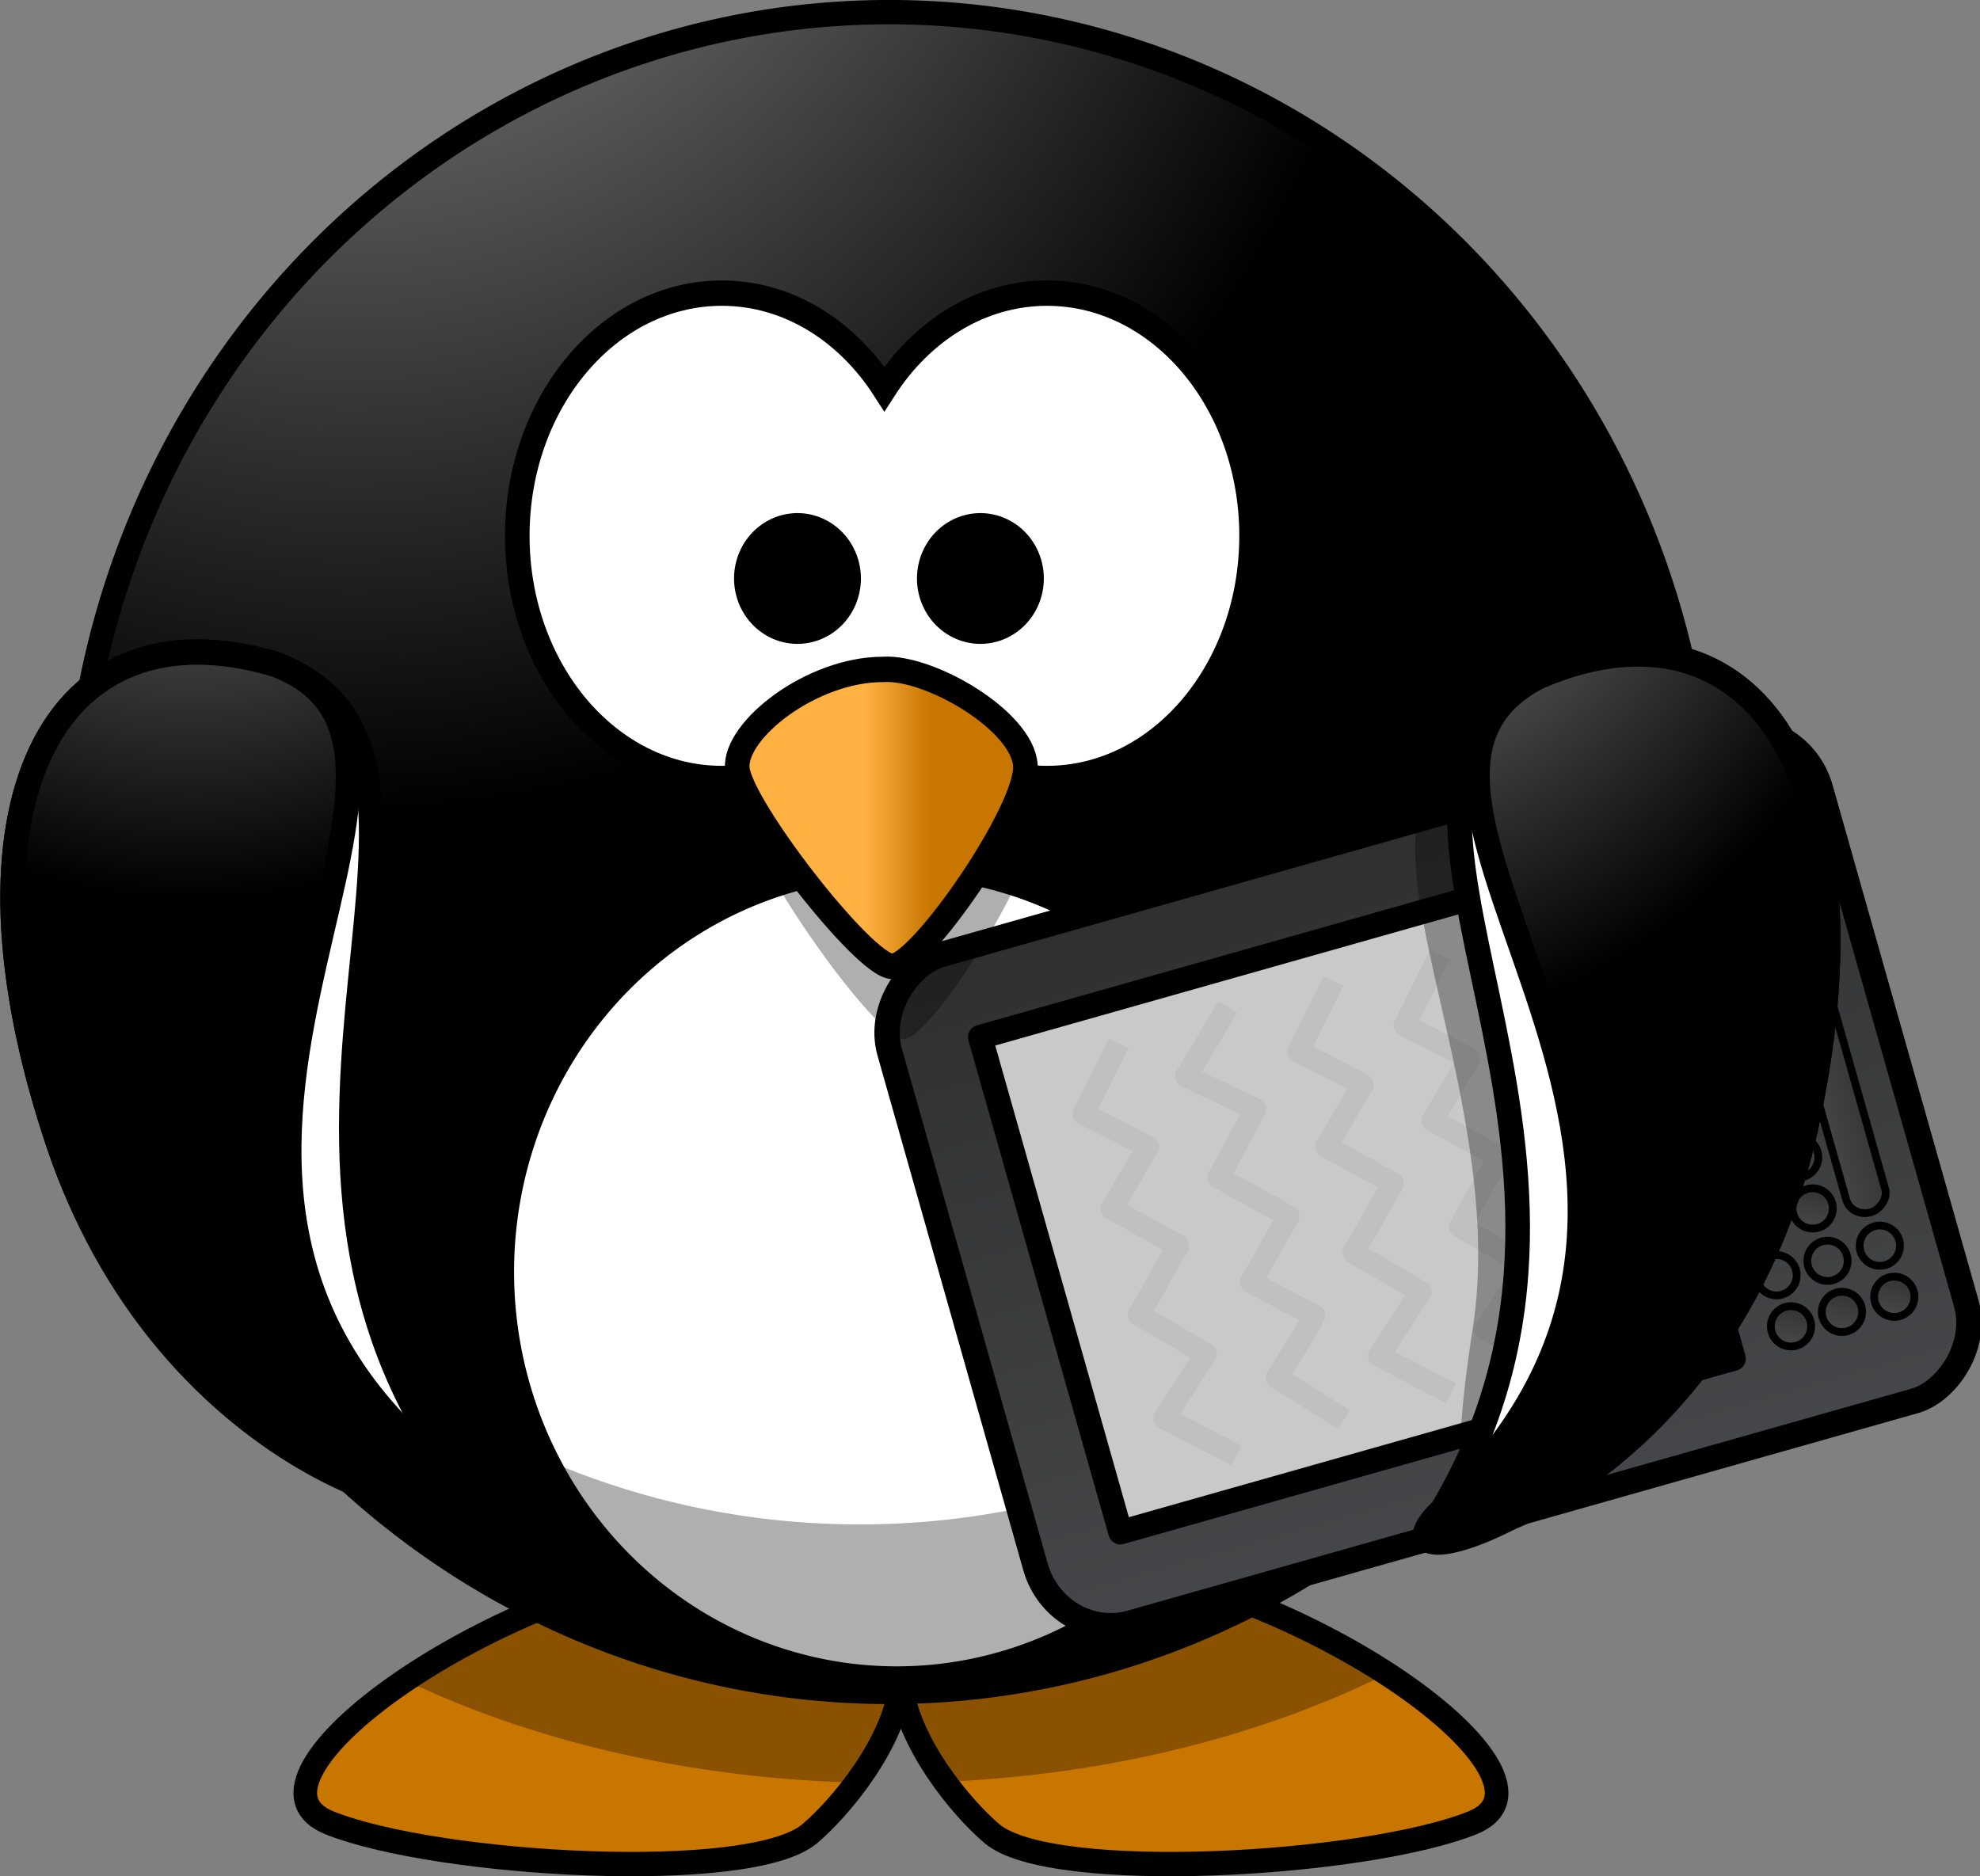
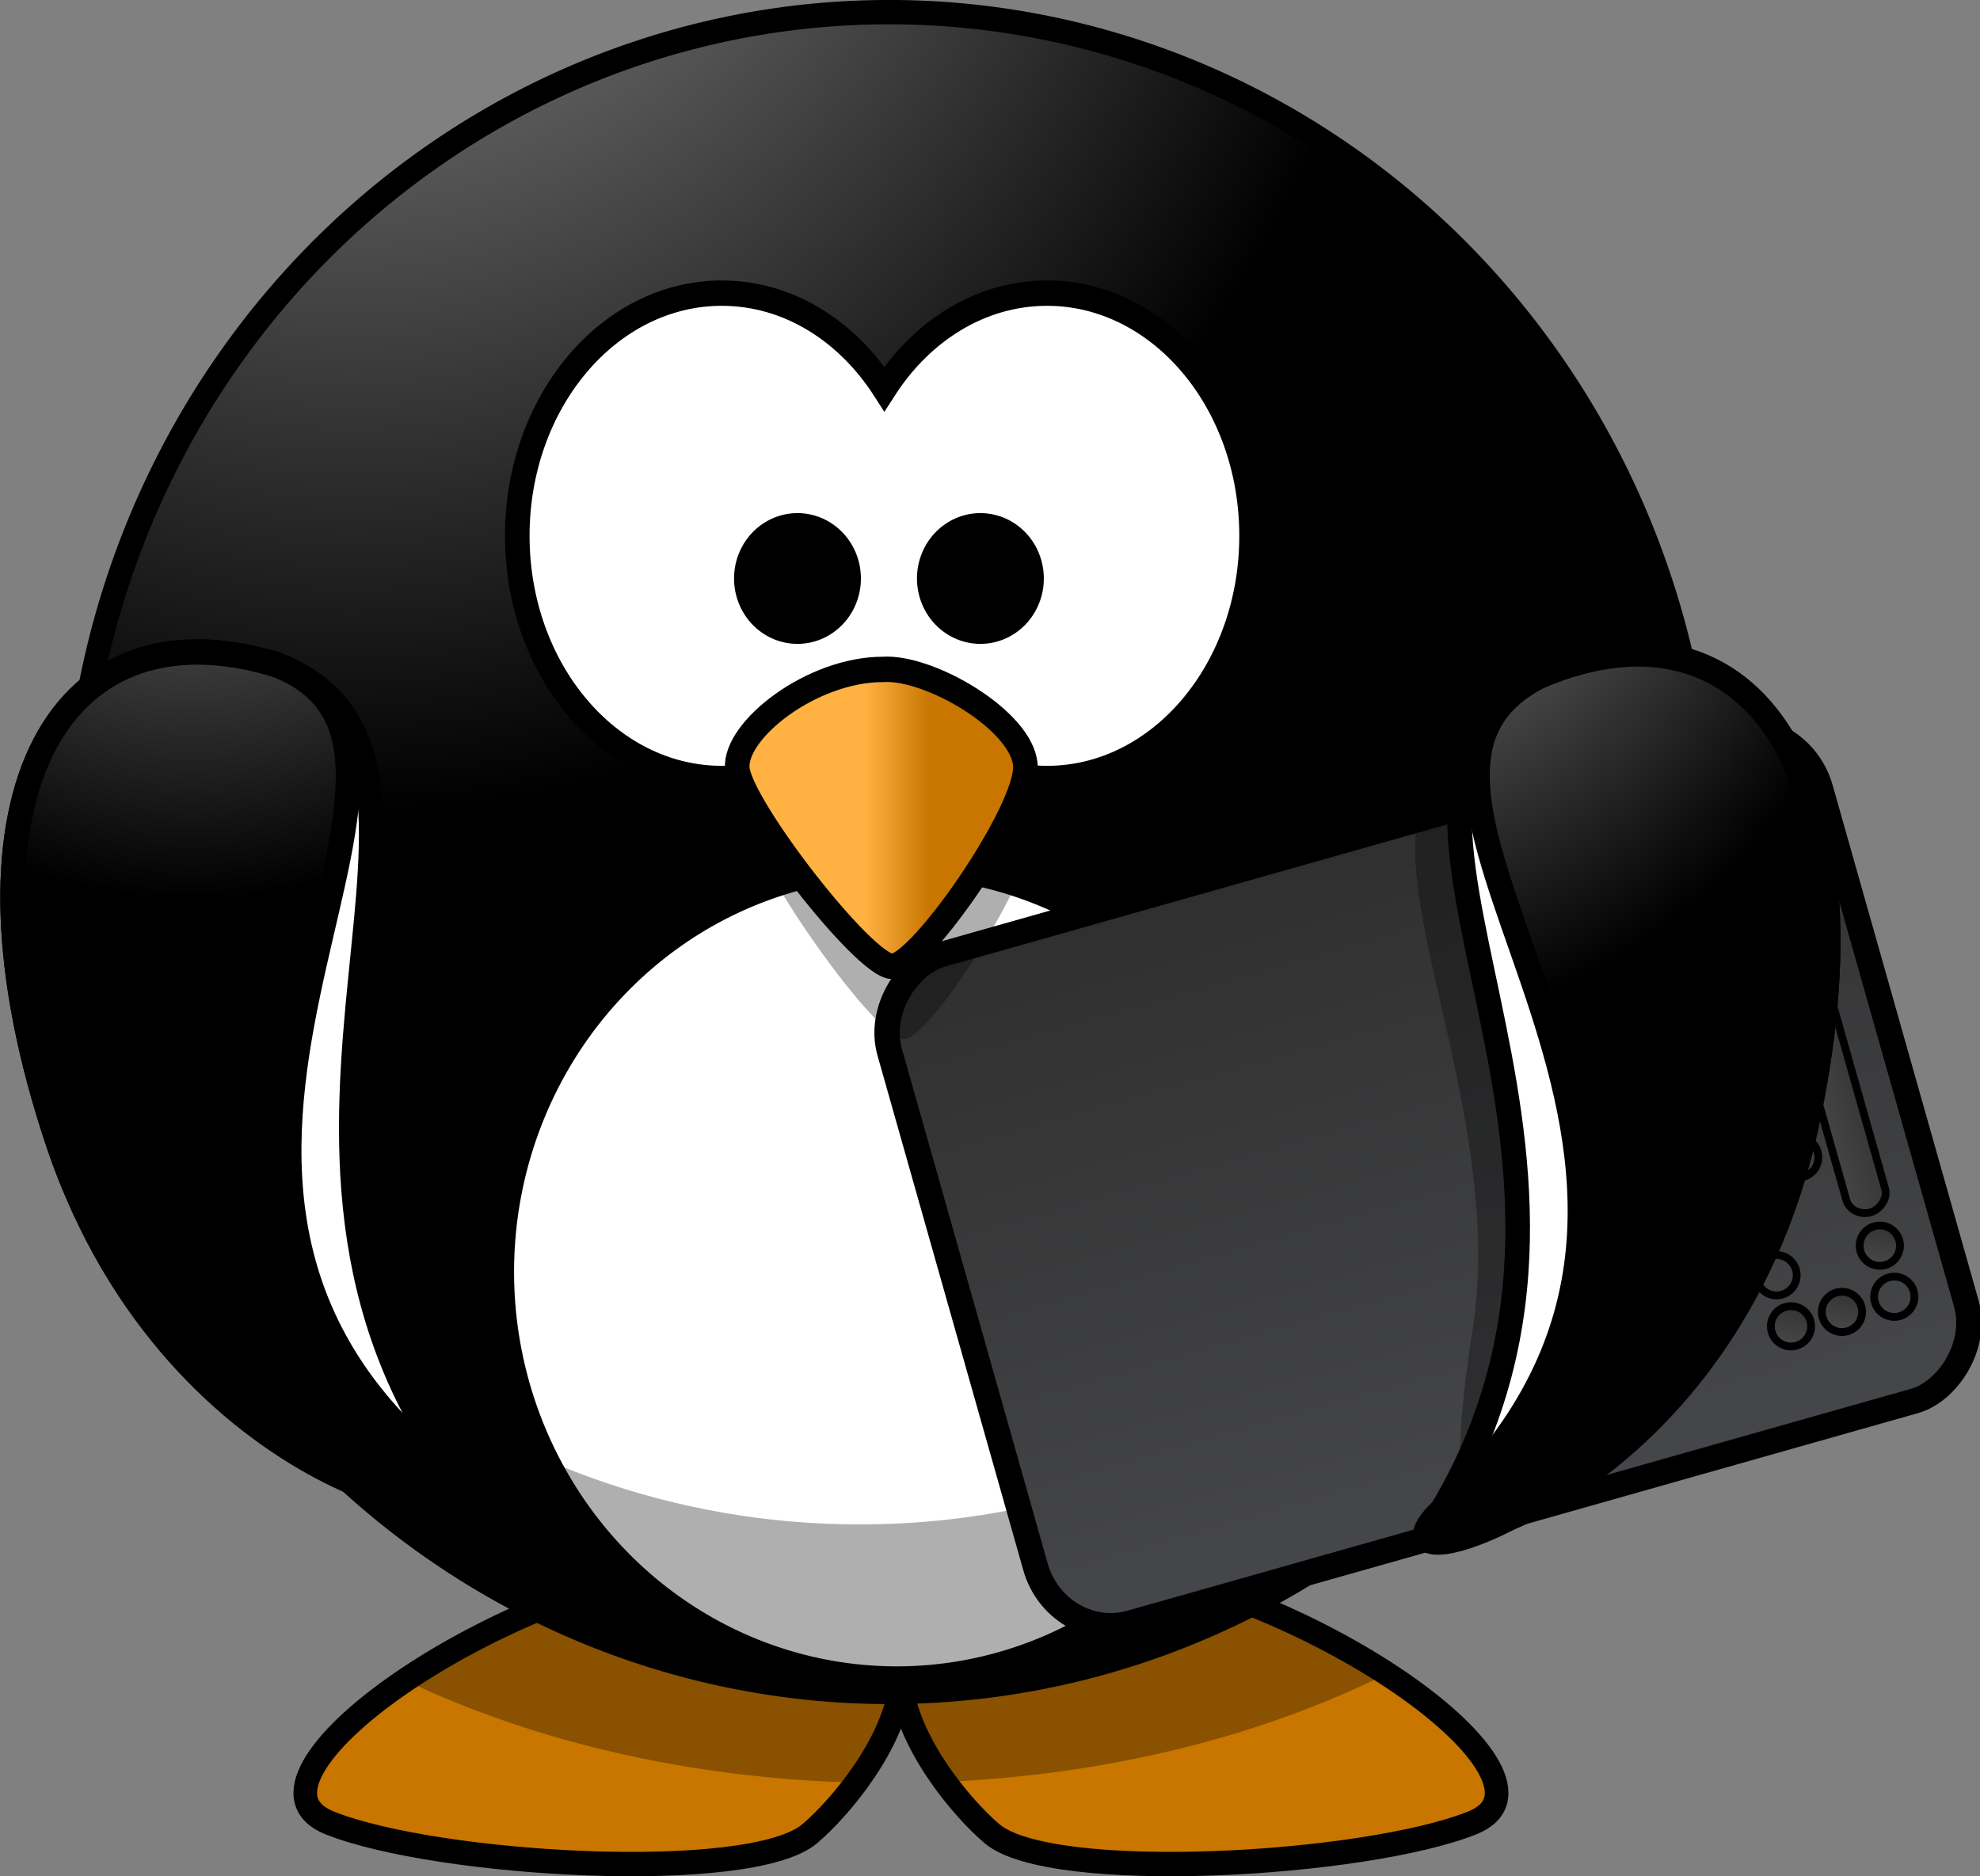
<svg xmlns="http://www.w3.org/2000/svg" xmlns:xlink="http://www.w3.org/1999/xlink" viewBox="0 0 127.17 120.52">
  <rect x="0" y="0" width="127.17" height="120.52" fill="#808080" stroke="none" />
  <defs>
    <linearGradient id="g" y2="737.13" gradientUnits="userSpaceOnUse" x2="361.38" gradientTransform="matrix(.14 0 0 .385 -145.61 -153.98)" y1="768.49" x1="361.38">
      <stop offset="0" stop-color="#333" />
      <stop offset="1" stop-color="#4d4d4d" />
    </linearGradient>
    <linearGradient id="e" y2="501.65" gradientUnits="userSpaceOnUse" x2="580.86" gradientTransform="matrix(.222 0 0 .202 -607.55 -56.109)" y1="501.65" x1="214.14">
      <stop offset="0" stop-color="#46474a" />
      <stop offset="1" stop-color="#2f2f2f" />
    </linearGradient>
    <linearGradient id="f" y2="736.38" xlink:href="#a" gradientUnits="userSpaceOnUse" x2="361.38" gradientTransform="translate(-270.84 -146.8) scale(.375)" y1="771.79" x1="361.38" />
    <linearGradient id="a">
      <stop offset="0" stop-color="#333" />
      <stop offset="1" stop-color="#4d4d4d" />
    </linearGradient>
    <linearGradient id="h" y2="663.96" xlink:href="#a" gradientUnits="userSpaceOnUse" x2="263.9" y1="674.82" x1="284.61" />
    <linearGradient id="i" y2="537.41" gradientUnits="userSpaceOnUse" x2="359.47" gradientTransform="translate(-22.132 165.49) scale(.326)" y1="537.41" x1="346.24">
      <stop offset="0" stop-color="#ffb142" />
      <stop offset="1" stop-color="#c87600" />
    </linearGradient>
    <linearGradient id="b">
      <stop offset="0" stop-color="#a5a5a5" />
      <stop offset="1" />
    </linearGradient>
    <radialGradient id="d" gradientUnits="userSpaceOnUse" cy="483.45" cx="610.46" gradientTransform="matrix(0 -.482 .432 0 -151.97 551.35)" r="167.56">
      <stop offset="0" stop-color="#a5a5a5" />
      <stop offset="1" />
    </radialGradient>
    <radialGradient id="j" xlink:href="#b" gradientUnits="userSpaceOnUse" cy="622.49" cx="380.26" gradientTransform="matrix(0 -.744 .66 0 -364.7 582.13)" r="59.255" />
    <radialGradient id="c" gradientUnits="userSpaceOnUse" cy="-8.88" cx="414.68" gradientTransform="matrix(0 .28 -.609 0 101.73 -39.26)" r="123.55">
      <stop offset="0" stop-color="#ffb142" />
      <stop offset=".887" stop-color="#ffb141" />
      <stop offset="1" stop-color="#c87600" />
    </radialGradient>
    <radialGradient id="k" xlink:href="#b" gradientUnits="userSpaceOnUse" cy="647.69" cx="371.45" gradientTransform="matrix(0 -.744 -.66 0 552.03 582.13)" r="59.255" />
  </defs>
  <g fill-rule="evenodd">
    <path d="M81.781 385.54c-15.668 1.613-33.638 14.291-26.495 17.056 7.143 2.765 27.873 3.918 31.79.692 2.013-1.657 5.614-5.808 6.038-9.704.425 3.895 4.016 8.047 6.028 9.704 3.917 3.226 24.658 2.073 31.8-.692 7.143-2.765-10.827-15.443-26.495-17.056-8.067.778-10.97 3.488-11.333 6.598-.363-3.11-3.265-5.82-11.333-6.598z" color="#000" stroke="#000" stroke-width="1.564" fill="url(#c)" transform="matrix(.97 0 0 1 -32.455 -285.5)" />
    <path d="M46.884 100.05c-7.46.792-15.45 4.249-20.842 7.892 8.165 3.892 18.15 6.291 28.972 6.567 1.387-1.88 2.63-4.187 2.865-6.415.233 2.207 1.446 4.493 2.815 6.364 10.645-.464 20.423-2.98 28.38-6.944-5.373-3.484-13.031-6.703-20.201-7.464-7.827.778-10.642 3.488-10.994 6.598-.353-3.11-3.168-5.82-10.995-6.598z" fill-opacity=".314" />
  </g>
  <path d="M146.28 340.23a53.948 53.948 0 01-107.9 0 53.948 53.948 0 11107.9 0z" color="#000" stroke="#000" stroke-linecap="round" stroke-width="1.564" fill="url(#d)" transform="matrix(.97 0 0 1 -32.455 -285.5)" />
  <path d="M118.99 367.2a26.153 26.153 0 11-52.307 0 26.153 26.153 0 1152.307 0z" stroke="#000" stroke-linecap="round" stroke-width="1.629" fill="#fff" transform="matrix(.97 0 0 1 -32.455 -285.5)" />
  <path d="M107.386 39.73c.107 1.403.168 2.816.168 4.246 0 29.78-23.455 53.947-52.344 53.947-23.84 0-43.961-16.459-50.27-38.948 2.105 27.795 24.666 49.701 52.167 49.701 28.889 0 52.344-24.168 52.344-53.947 0-5.204-.729-10.237-2.065-14.999z" fill-opacity=".314" />
  <g transform="rotate(4.294 2553.553 -225.886) scale(.549)">
    <rect transform="rotate(-110.107)" rx="9.345" ry="8.925" height="113.17" width="81.285" y="-11.535" x="-559.78" stroke="#000" stroke-miterlimit="0" stroke-width="2.963" fill="url(#e)" />
-     <path d="M188 516.07l-20.7-56.543 70.014-25.632 20.7 56.543L188 516.07z" stroke-linejoin="round" stroke="#000" stroke-miterlimit="0" stroke-width="2.854" fill="#c9c9c9" />
    <g transform="scale(-.701) rotate(69.893 307.113 -434.74)" stroke="#000" stroke-width="1.3">
      <rect rx="3.109" ry="3.374" height="6.749" width="42.47" y="133.53" x="-156.48" fill="url(#f)" />
      <rect rx="3.557" ry="3.46" height="6.92" width="15.875" y="133.44" x="-102.87" fill="url(#g)" />
      <path d="M278.8 682.02a8.965 8.965 0 11-17.93 0 8.965 8.965 0 0117.93 0z" transform="translate(-272.35 -136.85) scale(.375)" stroke-width="3.465" fill="url(#h)" />
      <path d="M278.8 682.02a8.965 8.965 0 11-17.93 0 8.965 8.965 0 0117.93 0z" transform="translate(-263.49 -136.85) scale(.375)" stroke-width="3.465" fill="url(#h)" />
      <path d="M278.8 682.02a8.965 8.965 0 11-17.93 0 8.965 8.965 0 0117.93 0z" transform="translate(-254.4 -136.85) scale(.375)" stroke-width="3.465" fill="url(#h)" />
      <path d="M278.8 682.02a8.965 8.965 0 11-17.93 0 8.965 8.965 0 0117.93 0z" transform="translate(-245.54 -136.85) scale(.375)" stroke-width="3.465" fill="url(#h)" />
      <path d="M278.8 682.02a8.965 8.965 0 11-17.93 0 8.965 8.965 0 0117.93 0z" transform="translate(-200.48 -136.8) scale(.375)" stroke-width="3.465" fill="url(#h)" />
      <path d="M278.8 682.02a8.965 8.965 0 11-17.93 0 8.965 8.965 0 0117.93 0z" transform="translate(-191.62 -136.8) scale(.375)" stroke-width="3.465" fill="url(#h)" />
      <path d="M278.8 682.02a8.965 8.965 0 11-17.93 0 8.965 8.965 0 0117.93 0z" transform="translate(-236.49 -136.85) scale(.375)" stroke-width="3.465" fill="url(#h)" />
      <path d="M278.8 682.02a8.965 8.965 0 11-17.93 0 8.965 8.965 0 0117.93 0z" transform="translate(-227.63 -136.85) scale(.375)" stroke-width="3.465" fill="url(#h)" />
      <path d="M278.8 682.02a8.965 8.965 0 11-17.93 0 8.965 8.965 0 0117.93 0z" transform="translate(-218.53 -136.85) scale(.375)" stroke-width="3.465" fill="url(#h)" />
      <path d="M278.8 682.02a8.965 8.965 0 11-17.93 0 8.965 8.965 0 0117.93 0z" transform="translate(-209.67 -136.85) scale(.375)" stroke-width="3.465" fill="url(#h)" />
      <path d="M278.8 682.02a8.965 8.965 0 11-17.93 0 8.965 8.965 0 0117.93 0z" transform="translate(-272.35 -128.01) scale(.375)" stroke-width="3.465" fill="url(#h)" />
-       <path d="M278.8 682.02a8.965 8.965 0 11-17.93 0 8.965 8.965 0 0117.93 0z" transform="translate(-263.49 -128.01) scale(.375)" stroke-width="3.465" fill="url(#h)" />
-       <path d="M278.8 682.02a8.965 8.965 0 11-17.93 0 8.965 8.965 0 0117.93 0z" transform="translate(-254.4 -128.01) scale(.375)" stroke-width="3.465" fill="url(#h)" />
      <path d="M278.8 682.02a8.965 8.965 0 11-17.93 0 8.965 8.965 0 0117.93 0z" transform="translate(-245.54 -128.01) scale(.375)" stroke-width="3.465" fill="url(#h)" />
      <path d="M278.8 682.02a8.965 8.965 0 11-17.93 0 8.965 8.965 0 0117.93 0z" transform="translate(-200.48 -127.97) scale(.375)" stroke-width="3.465" fill="url(#h)" />
      <path d="M278.8 682.02a8.965 8.965 0 11-17.93 0 8.965 8.965 0 0117.93 0z" transform="translate(-191.62 -127.97) scale(.375)" stroke-width="3.465" fill="url(#h)" />
      <path d="M278.8 682.02a8.965 8.965 0 11-17.93 0 8.965 8.965 0 0117.93 0z" transform="translate(-236.49 -128.01) scale(.375)" stroke-width="3.465" fill="url(#h)" />
      <path d="M278.8 682.02a8.965 8.965 0 11-17.93 0 8.965 8.965 0 0117.93 0z" transform="translate(-227.63 -128.01) scale(.375)" stroke-width="3.465" fill="url(#h)" />
-       <path d="M278.8 682.02a8.965 8.965 0 11-17.93 0 8.965 8.965 0 0117.93 0z" transform="translate(-218.53 -128.01) scale(.375)" stroke-width="3.465" fill="url(#h)" />
      <path d="M278.8 682.02a8.965 8.965 0 11-17.93 0 8.965 8.965 0 0117.93 0z" transform="translate(-209.67 -128.01) scale(.375)" stroke-width="3.465" fill="url(#h)" />
      <path d="M278.8 682.02a8.965 8.965 0 11-17.93 0 8.965 8.965 0 0117.93 0z" transform="translate(-272.3 -118.92) scale(.375)" stroke-width="3.465" fill="url(#h)" />
      <path d="M278.8 682.02a8.965 8.965 0 11-17.93 0 8.965 8.965 0 0117.93 0z" transform="translate(-263.44 -118.92) scale(.375)" stroke-width="3.465" fill="url(#h)" />
      <path d="M278.8 682.02a8.965 8.965 0 11-17.93 0 8.965 8.965 0 0117.93 0z" transform="translate(-209.7 -118.89) scale(.375)" stroke-width="3.465" fill="url(#h)" />
    </g>
-     <path d="M200.83 506.1l-8.705-3.73 4.29-7.857-8.172-3.971 3.987-8.432-8.093-3.701 3.706-7.522c-2.563-1.195-5.457-2.352-7.818-3.308l3.499-8.554M195.91 453.83l-4.239 8.47 8.35 3.229-3.677 8.309 8.489 3.863-3.791 8.053 7.687 3.35c-1.186 2.568-2.649 5.32-3.835 7.574l8.195 4.274M225.33 496.96l-8.705-3.73 4.29-7.857-8.172-3.971 3.987-8.432-8.093-3.701 3.706-7.522c-2.563-1.195-5.457-2.352-7.818-3.308l3.499-8.554M237.51 492.98l-8.705-3.73 4.29-7.857-8.172-3.971 3.987-8.432-8.093-3.701 3.706-7.522c-2.563-1.195-5.457-2.352-7.818-3.308l3.499-8.554M248.96 488.79l-8.705-3.73 4.29-7.857-8.172-3.971 3.987-8.432-8.093-3.701 3.706-7.522c-2.563-1.195-5.457-2.352-7.818-3.308l3.499-8.554" opacity=".057" stroke-linejoin="round" stroke="#2d2d2d" stroke-width="2.58" fill="none" />
  </g>
  <path d="M81.252 304.33c-7.473 0-13.543 6.984-13.543 15.589s6.07 15.589 13.543 15.589c4.392 0 8.289-2.415 10.763-6.15 2.474 3.738 6.38 6.15 10.773 6.15 7.473 0 13.543-6.984 13.543-15.589s-6.07-15.589-13.543-15.589c-4.393 0-8.3 2.413-10.773 6.15-2.474-3.735-6.372-6.15-10.763-6.15z" stroke="#000" stroke-linecap="round" stroke-width="1.629" fill="#fff" transform="matrix(.97 0 0 1 -32.455 -285.5)" />
  <path d="M57.437 45.72c-4.577 0-9.551 4.297-9.352 7.01.199 2.714 8.158 14.02 9.95 14.02 1.79 0 8.755-11.08 8.556-14.247-.2-3.166-6.169-7.01-9.154-6.784z" fill-rule="evenodd" fill-opacity=".314" />
  <path d="M91.917 328.5c-4.718 0-9.846 3.897-9.64 6.359.204 2.461 8.41 12.718 10.255 12.718 1.846 0 9.026-10.051 8.82-12.923-.205-2.872-6.358-6.359-9.435-6.154z" fill-rule="evenodd" stroke="#000" stroke-width="1.629" fill="url(#i)" transform="matrix(.97 0 0 1 -32.455 -285.5)" />
  <path d="M89.648 322.66a3.385 3.385 0 01-6.77 0 3.385 3.385 0 116.77 0zM101.76 322.66a3.385 3.385 0 11-6.77 0 3.385 3.385 0 116.77 0z" stroke="#000" stroke-linecap="round" stroke-width="1.629" transform="matrix(.97 0 0 1 -32.455 -285.5)" />
  <g fill-rule="evenodd" stroke="#000" stroke-width="1.629">
    <path d="M51.639 328.16c15.677 5.637-4.615 30.676 12.323 52.523 3.13 4.038-18.856.681-26.629-21.696-7.559-21.762-.369-35.041 14.306-30.827z" fill="#fff" transform="matrix(.97 0 0 1 -32.455 -285.5)" />
    <path d="M51.639 328.16c15.677 5.637-13.877 33.276 12.323 52.523 7.373 5.416-18.856.681-26.629-21.696-7.559-21.762-.369-35.041 14.306-30.827z" fill="url(#j)" transform="matrix(.97 0 0 1 -32.455 -285.5)" />
  </g>
  <path d="M92.691 49.75c-5.71 4.378 4.185 20.932 1.899 35.594-3.133 20.087 4.046 7.595.028 8.053 1.305 2.345-3.033 11.215 3.04-10.898 4.815-17.528 2.765-30.07-3.675-33.747z" fill-rule="evenodd" fill-opacity=".314" />
  <g fill-rule="evenodd" stroke="#000" stroke-width="1.629">
    <path d="M135.69 328.16c-15.677 5.637 4.615 30.676-12.323 52.523-3.13 4.038 18.856.681 26.629-21.696 7.559-21.762.369-35.041-14.306-30.827z" fill="#fff" transform="matrix(.964 -.11 .107 .994 -67.03 -267.84)" />
    <path d="M135.69 328.16c-15.677 5.637 13.877 33.276-12.323 52.523-7.373 5.416 18.856.681 26.629-21.696 7.559-21.762.369-35.041-14.306-30.827z" fill="url(#k)" transform="matrix(.964 -.11 .107 .994 -67.03 -267.84)" />
  </g>
</svg>